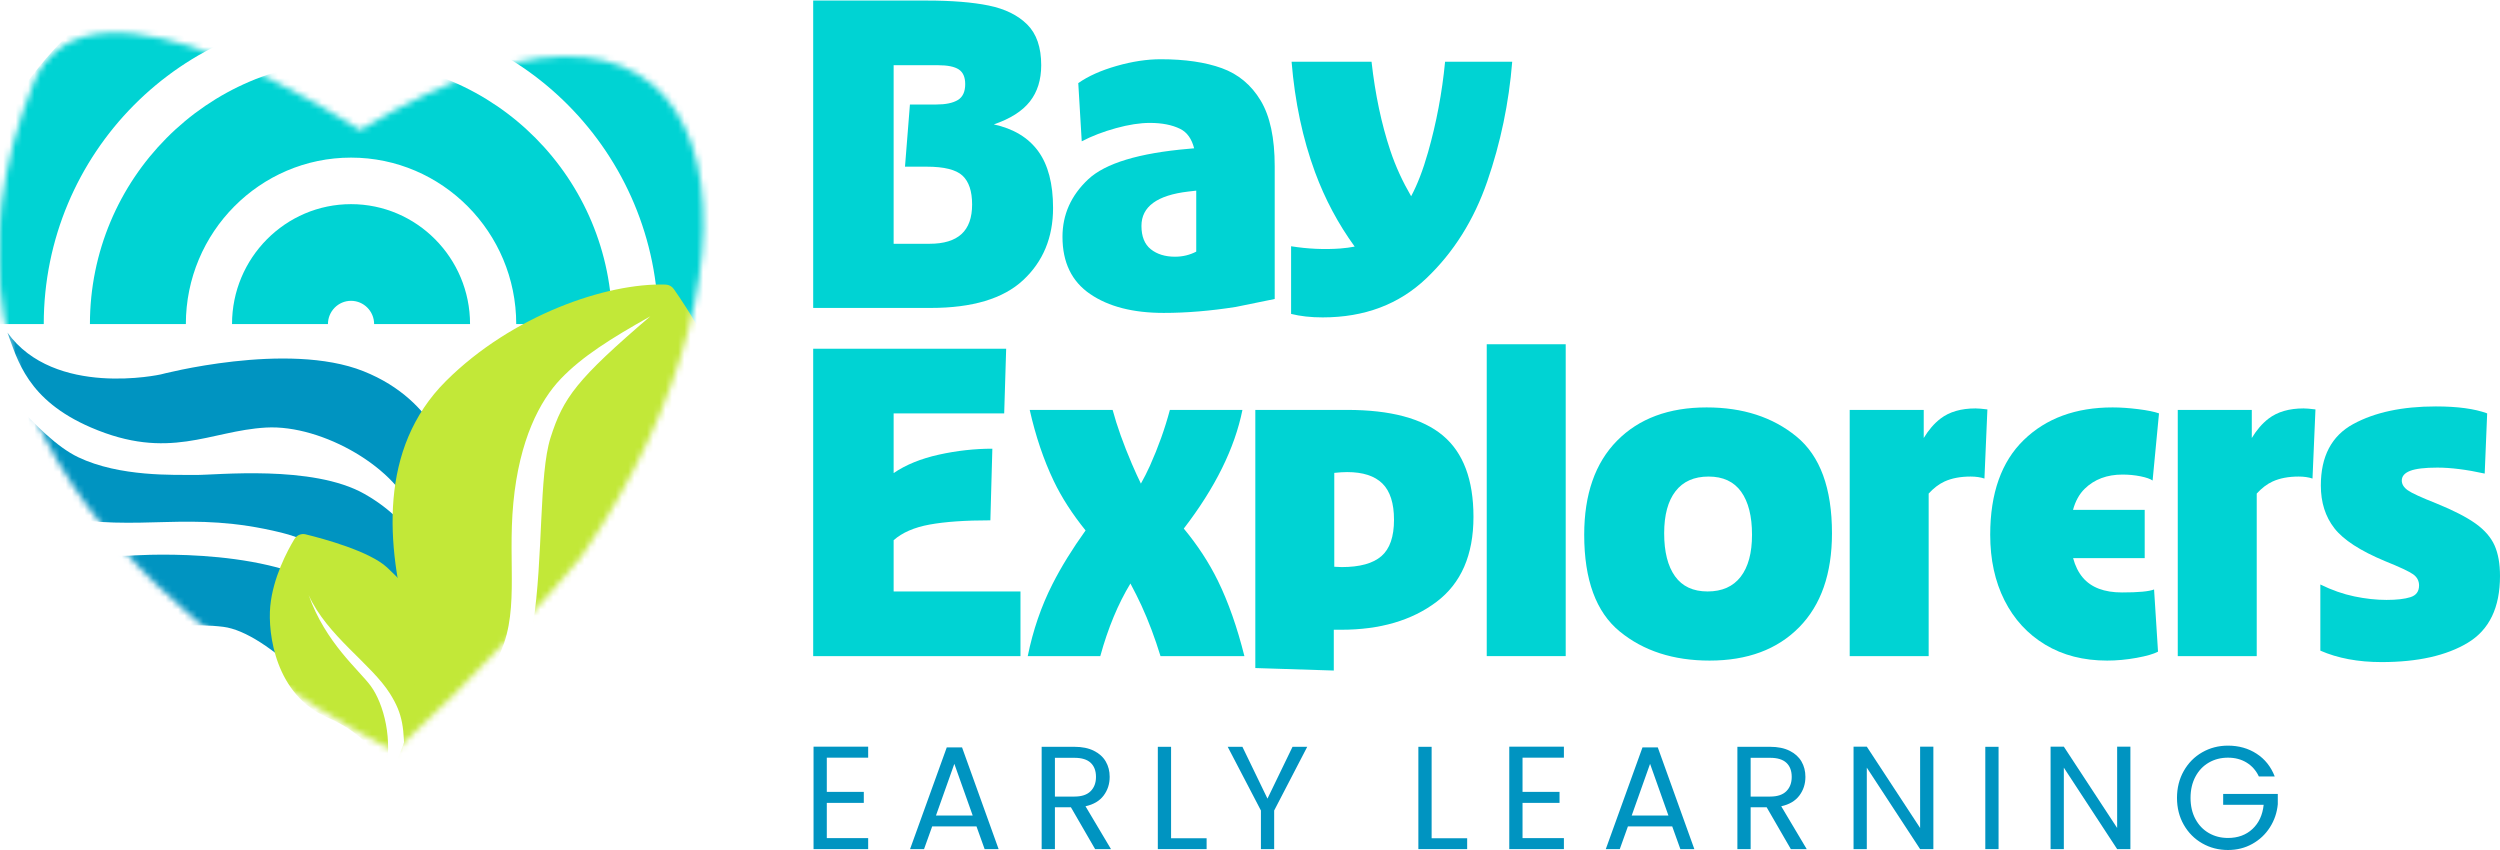
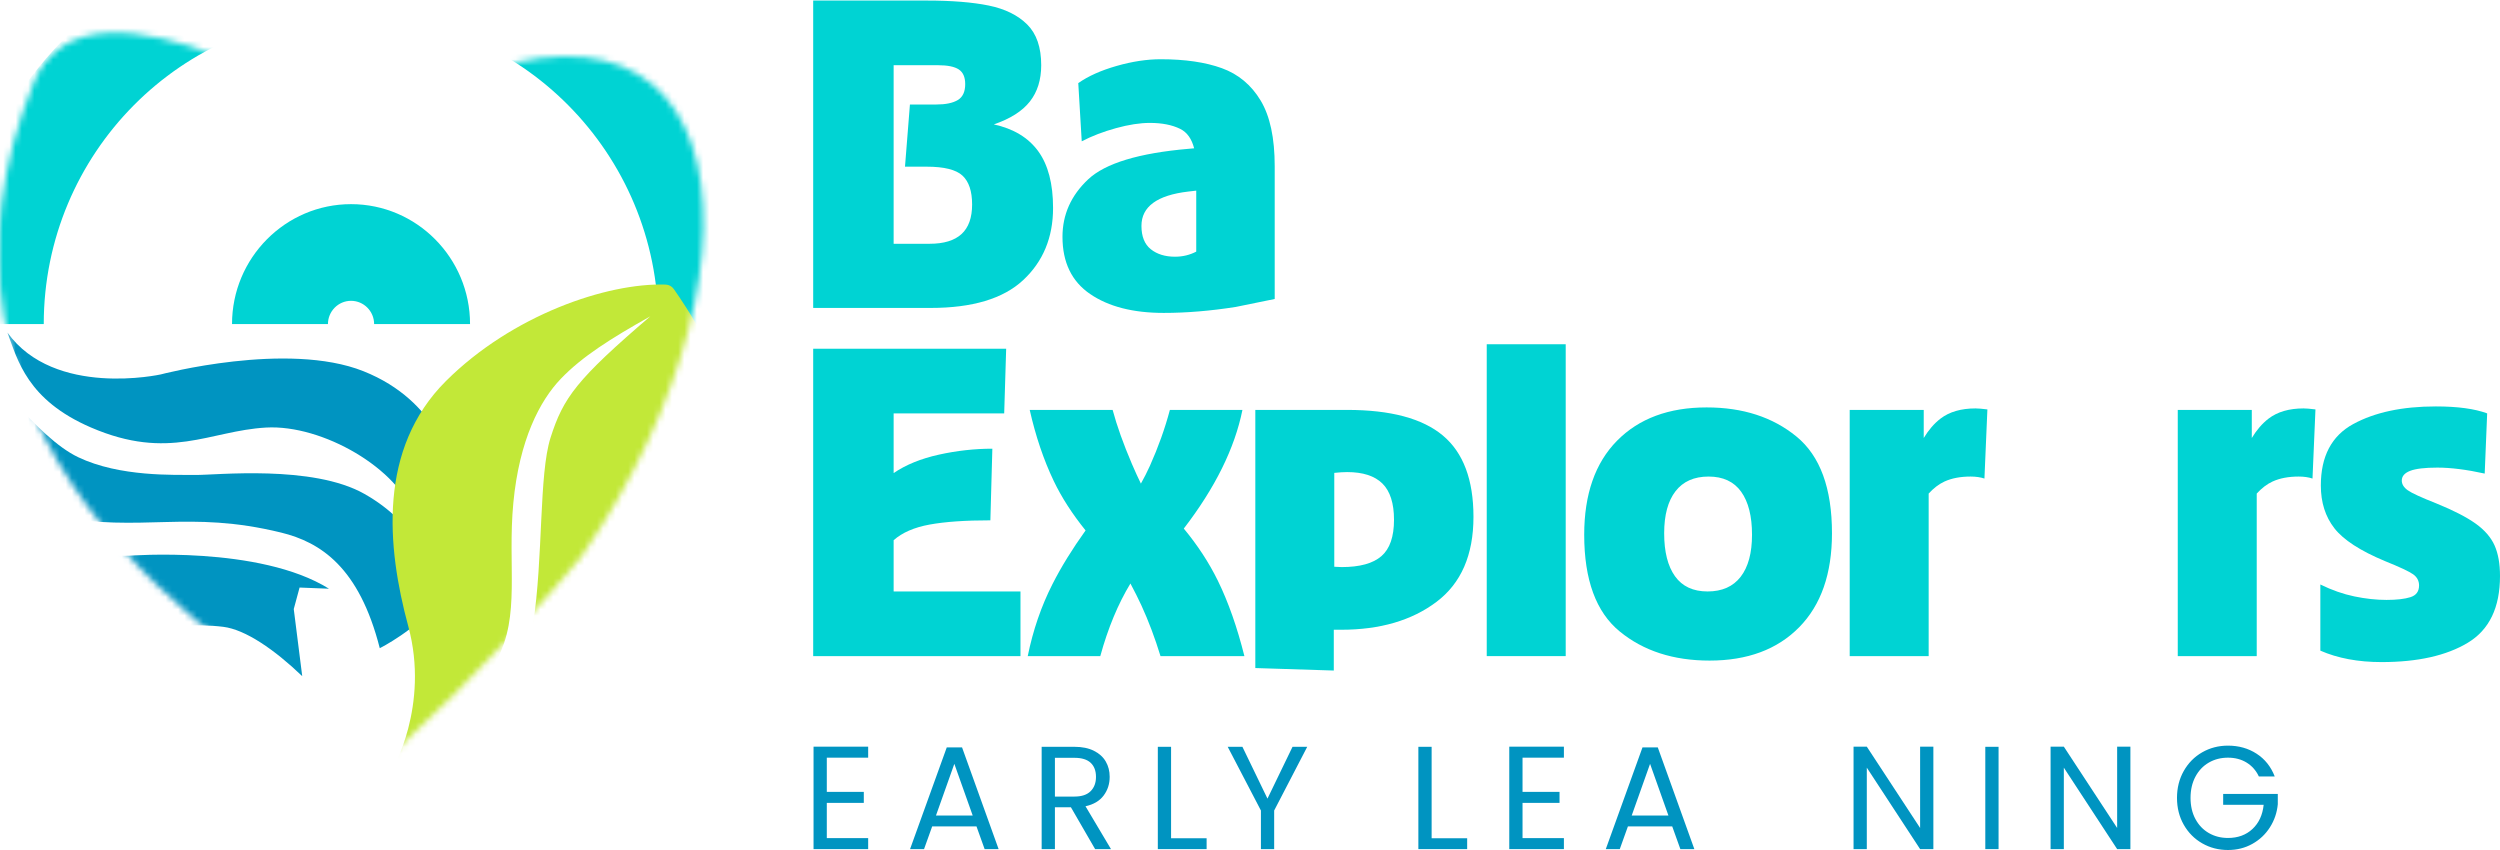
<svg xmlns="http://www.w3.org/2000/svg" width="400" height="136" viewBox="0 0 400 136" fill="none">
  <g clip-path="url(#clip0_210_409)">
    <path d="M166.12 24.202C164.541 22.027 162.172 20.595 159.013 19.904C161.645 19.003 163.566 17.783 164.778 16.244C165.988 14.706 166.594 12.77 166.594 10.434C166.594 7.569 165.844 5.395 164.344 3.909C162.843 2.424 160.79 1.416 158.184 0.884C155.578 0.355 152.274 0.089 148.273 0.089H130.11V49.27H148.905C155.59 49.27 160.526 47.786 163.712 44.814C166.896 41.843 168.49 37.997 168.49 33.275C168.49 29.402 167.7 26.378 166.12 24.202ZM153.84 37.453C152.708 38.487 151.01 39.004 148.747 39.004H142.982V10.434H150.089C151.616 10.434 152.721 10.661 153.406 11.111C154.09 11.562 154.433 12.345 154.433 13.459C154.433 14.68 154.038 15.528 153.248 16.005C152.458 16.483 151.3 16.722 149.773 16.722H145.588L144.799 26.669H148.273C151.063 26.669 152.972 27.147 153.998 28.101C155.025 29.057 155.538 30.596 155.538 32.717C155.538 34.84 154.972 36.418 153.84 37.453Z" fill="#00D3D3" />
    <path d="M174.103 28.698C171.365 31.273 169.997 34.336 169.997 37.89C169.997 41.976 171.47 45.027 174.419 47.042C177.367 49.059 181.289 50.066 186.185 50.066C189.818 50.066 193.66 49.748 197.715 49.111L203.953 47.838V26.589C203.953 22.081 203.203 18.579 201.703 16.085C200.203 13.592 198.136 11.867 195.504 10.912C192.871 9.957 189.607 9.479 185.712 9.479C183.5 9.479 181.144 9.838 178.644 10.554C176.143 11.27 174.103 12.185 172.524 13.299L173.077 22.61C174.708 21.762 176.538 21.058 178.565 20.502C180.591 19.944 182.395 19.666 183.974 19.666C185.921 19.666 187.54 19.984 188.831 20.621C189.946 21.171 190.675 22.227 191.062 23.73L190.213 23.805C182.21 24.494 176.84 26.126 174.103 28.698ZM184.132 39.88C183.132 39.084 182.632 37.838 182.632 36.14C182.632 33.063 185.132 31.233 190.134 30.648L191.398 30.502V40.259C190.376 40.792 189.248 41.074 188.002 41.074C186.422 41.074 185.132 40.675 184.132 39.88Z" fill="#00D3D3" />
-     <path d="M228.213 44.535C232.582 40.371 235.833 35.198 237.965 29.017C240.098 22.837 241.426 16.457 241.954 9.878H231.213C230.74 14.811 229.831 19.64 228.489 24.361C227.678 27.213 226.775 29.552 225.782 31.397C224.44 29.094 223.308 26.668 222.448 24.083C221.026 19.813 220.026 15.077 219.447 9.878H206.654C207.18 16.297 208.431 22.186 210.405 27.545C211.995 31.862 214.116 35.828 216.749 39.456C216.03 39.589 215.274 39.699 214.433 39.761C211.878 39.947 209.26 39.827 206.575 39.402V50.225C208.048 50.596 209.734 50.783 211.629 50.783C218.314 50.783 223.842 48.701 228.213 44.535Z" fill="#00D3D3" />
    <path d="M142.982 86.435C144.351 85.216 146.272 84.38 148.747 83.929C151.221 83.478 154.459 83.252 158.46 83.252L158.776 71.792C155.933 71.792 153.077 72.111 150.208 72.747C147.338 73.384 144.929 74.367 142.982 75.692V66.142H160.671L160.987 55.797H130.11V104.978H163.277V94.633H142.982V86.435Z" fill="#00D3D3" />
    <path d="M189.407 84.571C194.408 78.07 197.548 71.74 198.79 65.585H187.181C186.392 68.557 185.326 71.541 183.983 74.538C183.535 75.54 183.048 76.474 182.543 77.378C182.062 76.384 181.581 75.348 181.101 74.219C179.731 71.01 178.704 68.132 178.021 65.585H164.754C165.701 69.777 166.978 73.557 168.584 76.925C169.858 79.599 171.573 82.247 173.693 84.87C171.582 87.814 169.803 90.685 168.386 93.478C166.596 97.007 165.28 100.84 164.438 104.978H176.046C177.282 100.482 178.894 96.617 180.868 93.36C181.529 94.595 182.126 95.781 182.641 96.901C183.772 99.368 184.785 102.061 185.681 104.978H199.105C197.947 100.362 196.539 96.357 194.881 92.962C193.434 90.001 191.594 87.21 189.407 84.571Z" fill="#00D3D3" />
    <path d="M230.859 69.684C227.594 66.951 222.488 65.585 215.539 65.585H200.851V106.888L213.406 107.286V100.76H214.591C220.802 100.76 225.884 99.276 229.832 96.304C233.78 93.333 235.755 88.797 235.755 82.695C235.755 76.754 234.122 72.417 230.859 69.684ZM221.027 88.982C219.685 90.15 217.565 90.733 214.67 90.733C214.393 90.733 213.994 90.715 213.485 90.68V75.659C214.263 75.578 214.954 75.533 215.539 75.533C218.066 75.533 219.948 76.144 221.185 77.363C222.421 78.585 223.041 80.521 223.041 83.173C223.041 85.879 222.37 87.816 221.027 88.982Z" fill="#00D3D3" />
    <path d="M250.513 55.08H237.878V104.978H250.513V55.08Z" fill="#00D3D3" />
    <path d="M287.43 69.843C283.64 66.739 278.849 65.187 273.058 65.187C267.003 65.187 262.226 66.965 258.725 70.519C255.223 74.074 253.474 79.088 253.474 85.56C253.474 92.776 255.369 97.935 259.16 101.039C262.95 104.143 267.74 105.694 273.532 105.694C279.585 105.694 284.363 103.918 287.865 100.362C291.366 96.808 293.116 91.795 293.116 85.321C293.116 78.107 291.221 72.946 287.43 69.843ZM278.507 92.285C277.295 93.85 275.532 94.633 273.216 94.633C270.899 94.633 269.161 93.825 268.004 92.205C266.846 90.587 266.267 88.293 266.267 85.321C266.267 82.404 266.871 80.162 268.083 78.597C269.294 77.033 271.057 76.249 273.374 76.249C275.69 76.249 277.427 77.059 278.586 78.676C279.743 80.295 280.323 82.59 280.323 85.56C280.323 88.479 279.717 90.721 278.507 92.285Z" fill="#00D3D3" />
    <path d="M310.482 66.978C309.463 67.757 308.572 68.799 307.797 70.082V65.585H295.952V104.978H308.586V78.967C309.399 78.086 310.241 77.445 311.114 77.045C312.271 76.515 313.667 76.249 315.299 76.249C316.14 76.249 316.878 76.356 317.51 76.568L317.984 65.506C317.141 65.4 316.51 65.346 316.089 65.346C313.771 65.346 311.903 65.891 310.482 66.978Z" fill="#00D3D3" />
-     <path d="M339.598 75.931C340.597 75.931 341.558 76.024 342.48 76.209C343.4 76.396 344.046 76.621 344.415 76.885L345.441 66.142C344.703 65.877 343.598 65.652 342.125 65.466C340.65 65.281 339.282 65.187 338.018 65.187C332.121 65.187 327.383 66.925 323.803 70.4C320.223 73.875 318.434 78.929 318.434 85.56C318.434 89.539 319.196 93.041 320.724 96.065C322.25 99.089 324.422 101.45 327.239 103.148C330.054 104.847 333.359 105.694 337.149 105.694C338.676 105.694 340.242 105.548 341.848 105.257C343.453 104.966 344.598 104.634 345.283 104.262L344.652 94.314C343.862 94.633 342.15 94.791 339.519 94.791C336.676 94.791 334.583 93.996 333.24 92.404C332.544 91.578 332.032 90.541 331.697 89.3H343.151V81.581H331.681C332.063 80.184 332.682 79.049 333.556 78.199C335.108 76.687 337.122 75.931 339.598 75.931Z" fill="#00D3D3" />
    <path d="M362.972 66.978C361.954 67.757 361.062 68.799 360.287 70.082V65.585H348.442V104.978H361.077V78.967C361.889 78.086 362.732 77.445 363.604 77.045C364.761 76.515 366.157 76.249 367.789 76.249C368.631 76.249 369.368 76.356 370 76.568L370.474 65.506C369.631 65.4 369 65.346 368.579 65.346C366.262 65.346 364.394 65.891 362.972 66.978Z" fill="#00D3D3" />
    <path d="M399.132 87.271C398.552 85.972 397.539 84.804 396.091 83.769C394.643 82.735 392.55 81.661 389.814 80.547C387.391 79.591 385.865 78.889 385.233 78.437C384.602 77.987 384.286 77.47 384.286 76.885C384.286 76.197 384.732 75.68 385.628 75.334C386.522 74.99 387.97 74.817 389.972 74.817C392.129 74.817 394.656 75.135 397.552 75.772L397.947 66.142C395.946 65.4 393.209 65.028 389.735 65.028C384.365 65.028 379.954 65.971 376.507 67.853C373.058 69.737 371.334 73.014 371.334 77.682C371.334 80.387 372.057 82.669 373.506 84.526C374.954 86.383 377.652 88.134 381.601 89.778C383.97 90.733 385.47 91.437 386.102 91.887C386.734 92.338 387.05 92.936 387.05 93.677C387.05 94.633 386.588 95.257 385.668 95.548C384.746 95.84 383.469 95.986 381.838 95.986C380.205 95.986 378.494 95.8 376.704 95.428C374.914 95.058 373.098 94.421 371.255 93.518V104.103C374.046 105.323 377.309 105.933 381.048 105.933C386.838 105.933 391.445 104.899 394.867 102.83C398.289 100.76 400 97.206 400 92.165C400 90.203 399.711 88.572 399.132 87.271Z" fill="#00D3D3" />
    <path d="M132.288 121.227V126.7H138.208V128.461H132.288V134.098H138.907V135.859H130.167V119.466H138.907V121.227H132.288Z" fill="#0094C1" />
    <path d="M156.236 132.219H149.151L147.846 135.859H145.609L151.482 119.583H153.929L159.779 135.859H157.541L156.236 132.219ZM155.63 130.481L152.694 122.213L149.757 130.481H155.63Z" fill="#0094C1" />
    <path d="M175.218 135.859L171.349 129.165H168.786V135.859H166.665V119.489H171.909C173.136 119.489 174.173 119.701 175.02 120.123C175.866 120.546 176.5 121.118 176.919 121.838C177.339 122.558 177.549 123.38 177.549 124.304C177.549 125.431 177.226 126.426 176.581 127.287C175.937 128.148 174.97 128.719 173.68 129.001L177.758 135.859H175.218ZM168.786 127.451H171.909C173.058 127.451 173.921 127.166 174.495 126.594C175.07 126.022 175.358 125.259 175.358 124.304C175.358 123.333 175.074 122.582 174.508 122.049C173.94 121.517 173.074 121.25 171.909 121.25H168.786V127.451Z" fill="#0094C1" />
    <path d="M187.372 134.121H193.058V135.859H185.251V119.489H187.372V134.121Z" fill="#0094C1" />
    <path d="M209.157 119.489L203.867 129.682V135.859H201.747V129.682L196.433 119.489H198.787L202.795 127.78L206.804 119.489H209.157Z" fill="#0094C1" />
    <path d="M229.06 134.121H234.746V135.859H226.939V119.489H229.06V134.121Z" fill="#0094C1" />
    <path d="M243.605 121.227V126.7H249.525V128.461H243.605V134.098H250.224V135.859H241.484V119.466H250.224V121.227H243.605Z" fill="#0094C1" />
    <path d="M267.554 132.219H260.469L259.164 135.859H256.926L262.799 119.583H265.246L271.096 135.859H268.859L267.554 132.219ZM266.947 130.481L264.011 122.213L261.074 130.481H266.947Z" fill="#0094C1" />
-     <path d="M286.535 135.859L282.667 129.165H280.103V135.859H277.982V119.489H283.226C284.453 119.489 285.49 119.701 286.337 120.123C287.184 120.546 287.818 121.118 288.237 121.838C288.656 122.558 288.866 123.38 288.866 124.304C288.866 125.431 288.543 126.426 287.899 127.287C287.254 128.148 286.287 128.719 284.997 129.001L289.076 135.859H286.535ZM280.103 127.451H283.226C284.375 127.451 285.238 127.166 285.813 126.594C286.388 126.022 286.675 125.259 286.675 124.304C286.675 123.333 286.392 122.582 285.825 122.049C285.257 121.517 284.391 121.25 283.226 121.25H280.103V127.451Z" fill="#0094C1" />
    <path d="M309.339 135.859H307.218L298.689 122.824V135.859H296.568V119.466H298.689L307.218 132.477V119.466H309.339V135.859Z" fill="#0094C1" />
    <path d="M319.77 119.489V135.859H317.649V119.489H319.77Z" fill="#0094C1" />
    <path d="M340.864 135.859H338.743L330.214 122.824V135.859H328.093V119.466H330.214L338.743 132.477V119.466H340.864V135.859Z" fill="#0094C1" />
    <path d="M361.417 124.233C360.966 123.278 360.313 122.539 359.459 122.014C358.604 121.489 357.61 121.227 356.476 121.227C355.342 121.227 354.32 121.489 353.412 122.014C352.503 122.539 351.788 123.29 351.267 124.269C350.746 125.247 350.486 126.379 350.486 127.662C350.486 128.946 350.746 130.074 351.267 131.045C351.788 132.015 352.503 132.763 353.412 133.287C354.32 133.812 355.342 134.074 356.476 134.074C358.061 134.074 359.366 133.597 360.391 132.641C361.417 131.686 362.015 130.395 362.186 128.766H355.707V127.028H364.447V128.672C364.322 130.019 363.902 131.252 363.188 132.371C362.473 133.491 361.533 134.376 360.368 135.025C359.203 135.675 357.905 136 356.476 136C354.969 136 353.594 135.644 352.351 134.931C351.108 134.219 350.125 133.228 349.403 131.96C348.68 130.692 348.319 129.259 348.319 127.662C348.319 126.065 348.68 124.629 349.403 123.352C350.125 122.076 351.108 121.082 352.351 120.37C353.594 119.658 354.969 119.302 356.476 119.302C358.201 119.302 359.727 119.732 361.056 120.593C362.384 121.454 363.351 122.668 363.957 124.233H361.417Z" fill="#0094C1" />
    <mask id="mask0_210_409" style="mask-type:luminance" maskUnits="userSpaceOnUse" x="-1" y="5" width="114" height="116">
      <path d="M63.128 120.279C30.973 103.518 -16.706 67.761 5.47 13.008C14.341 -8.223 57.584 20.83 57.584 20.83C118.568 -16.045 126.33 40.943 93.066 88.991C88.63 94.578 76.434 107.987 63.128 120.279Z" fill="white" />
    </mask>
    <g mask="url(#mask0_210_409)">
      <path d="M120.682 51.854H105.334C105.334 24.533 83.278 2.306 56.166 2.306C29.056 2.306 7 24.533 7 51.854H-8.348C-8.348 16.004 20.593 -13.161 56.166 -13.161C91.74 -13.161 120.682 16.004 120.682 51.854Z" fill="#00D3D3" />
-       <path d="M97.945 51.854H82.597C82.597 37.167 70.74 25.218 56.167 25.218C41.593 25.218 29.736 37.167 29.736 51.854H14.388C14.388 28.638 33.13 9.751 56.167 9.751C79.203 9.751 97.945 28.638 97.945 51.854Z" fill="#00D3D3" />
      <path d="M75.208 51.854H59.86C59.86 49.801 58.203 48.131 56.166 48.131C54.129 48.131 52.472 49.801 52.472 51.854H37.124C37.124 41.273 45.666 32.664 56.166 32.664C66.666 32.664 75.208 41.273 75.208 51.854Z" fill="#00D3D3" />
      <path d="M14.535 68.389C27.086 73.812 33.532 68.918 42.57 68.409C51.608 67.901 63.829 75.018 66.241 82.555L72.097 74.648C72.097 74.648 70.321 64.242 58.152 59.393C45.983 54.544 25.722 59.907 25.722 59.907C25.722 59.907 8.717 63.694 1.182 53.205C2.835 57.631 4.367 63.996 14.535 68.389Z" fill="#0094C1" />
      <path d="M52.635 94.195C41.509 87.253 20.626 88.919 20.626 88.919C20.626 88.919 5.742 89.507 -0.904 80.361C2.349 81.492 5.294 81.949 8.724 82.593C22.898 85.254 29.979 81.543 44.984 85.214C51.288 86.756 57.468 90.75 60.764 103.712C60.764 103.712 66.596 100.802 70.397 96.05C69.107 90.533 66.648 83.753 58.318 79.03C49.988 74.307 34.505 76.039 31.236 75.993C27.968 75.947 19.186 76.347 12.5 73.148C5.814 69.948 -1.787 58.858 -4.809 56.331C-7.832 53.805 -13.42 50.469 -21.495 53.181C-22.067 57.124 -22.377 66.657 -13.457 73.284C-8.789 76.752 -5.213 78.709 -2.004 79.954C-1.228 84.378 0.151 89.975 8.127 95.274C19.529 102.849 26.732 99.18 35.717 100.291C39.281 100.732 43.952 103.961 48.357 108.187L47.001 97.449L47.932 94.007L52.635 94.195Z" fill="#0094C1" />
-       <path d="M61.539 124.029C61.539 124.029 60.747 118.403 52.42 114.815C44.094 111.226 42.819 101.412 43.244 96.972C43.68 92.425 45.971 88.136 47.112 86.243C47.482 85.629 48.201 85.324 48.894 85.494C51.737 86.189 59.132 88.19 61.941 90.803C65.451 94.069 69.228 98.39 70.142 105.182C70.876 110.64 70.368 113.666 64.691 122.027C64.707 116.425 64.467 114.292 62.412 111.005C59.413 106.211 52.342 101.769 49.376 95.191C52.084 102.876 57.514 107.26 59.341 109.785C61.392 112.616 62.985 118.461 61.539 124.029Z" fill="#C2E838" />
      <path d="M62.726 123.25C62.726 123.25 68.787 112.973 65.322 100.193C61.857 87.412 60.484 71.779 71.373 60.945C81.945 50.426 97.089 45.228 106.5 45.533C107.021 45.55 107.501 45.809 107.801 46.237C112.583 53.059 118.912 64.572 119.823 73.316C120.765 82.35 116.514 113.918 65.065 126.429C78.309 115.948 83.67 110.417 85.3 99.814C86.929 89.211 86.22 75.909 88.082 70.048C90.126 63.615 92.267 60.703 104.05 50.609C97.708 54.174 93.156 57.039 89.742 60.595C86.382 64.095 83.086 70.378 82.133 80.476C81.18 90.574 83.287 98.502 79.507 105.55C75.728 112.597 72.512 115.821 62.726 123.25Z" fill="#C2E838" />
    </g>
  </g>
  <defs>
    <clipPath id="clip0_210_409">
      <rect width="400" height="136" fill="white" />
    </clipPath>
  </defs>
</svg>